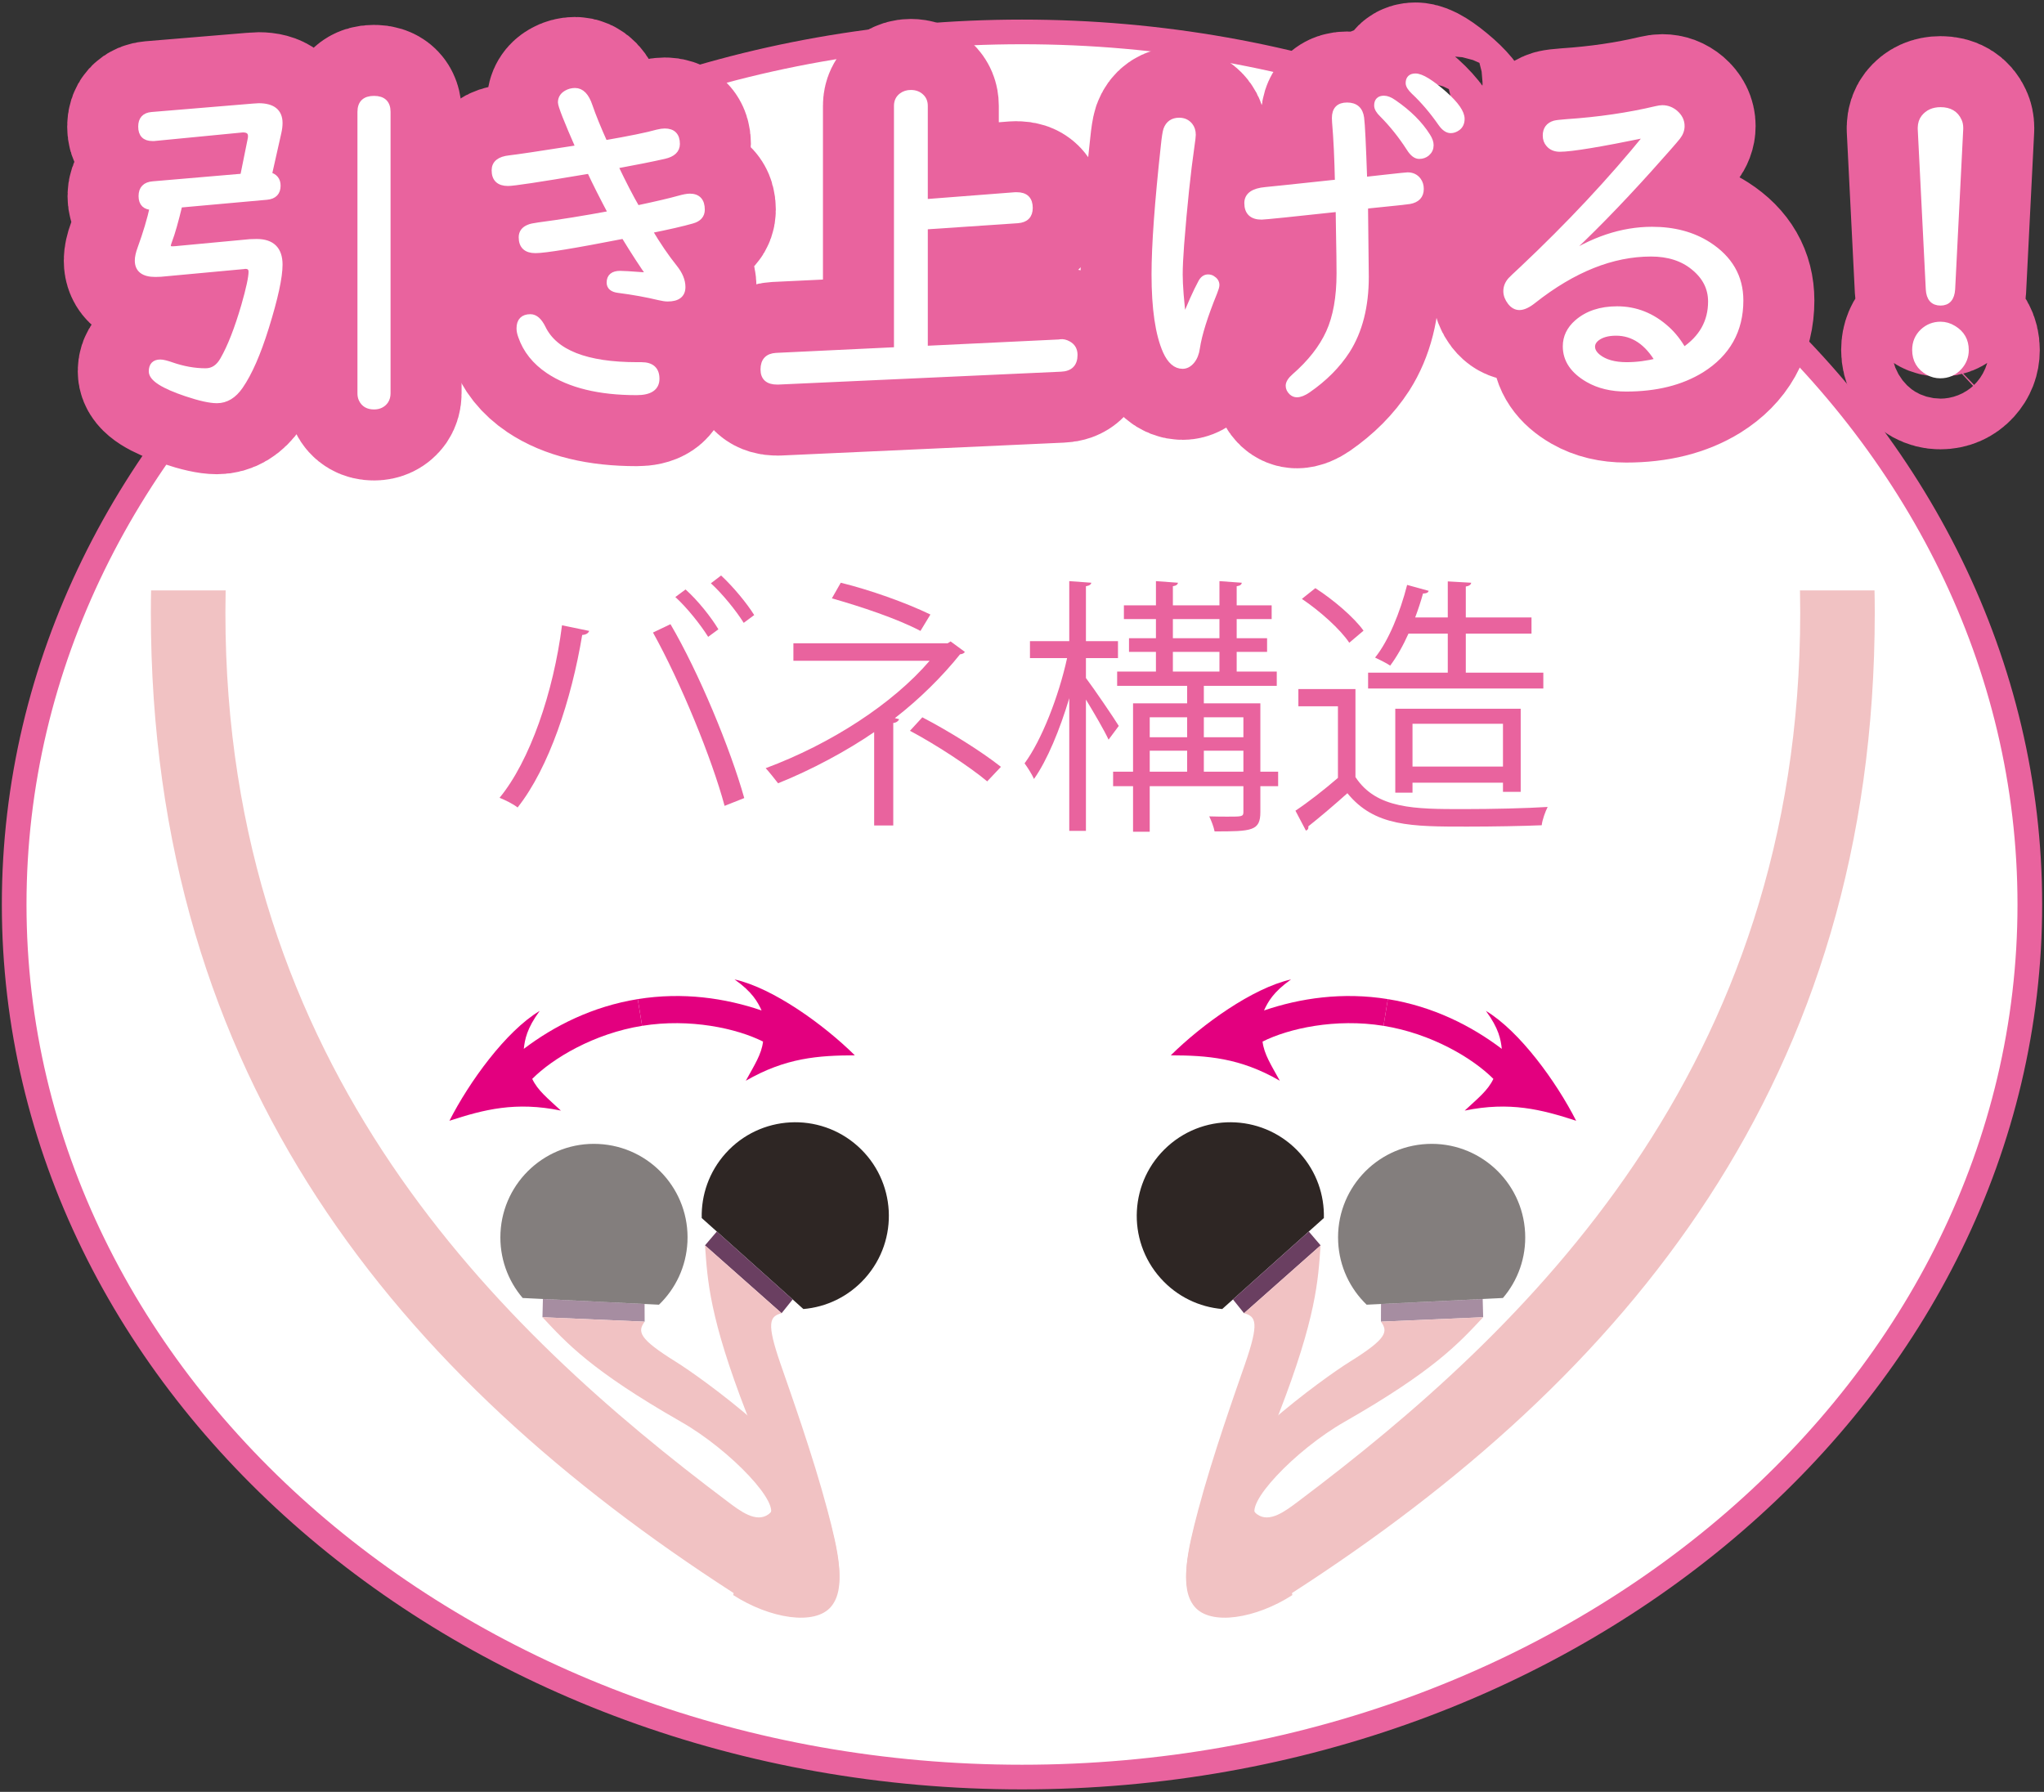
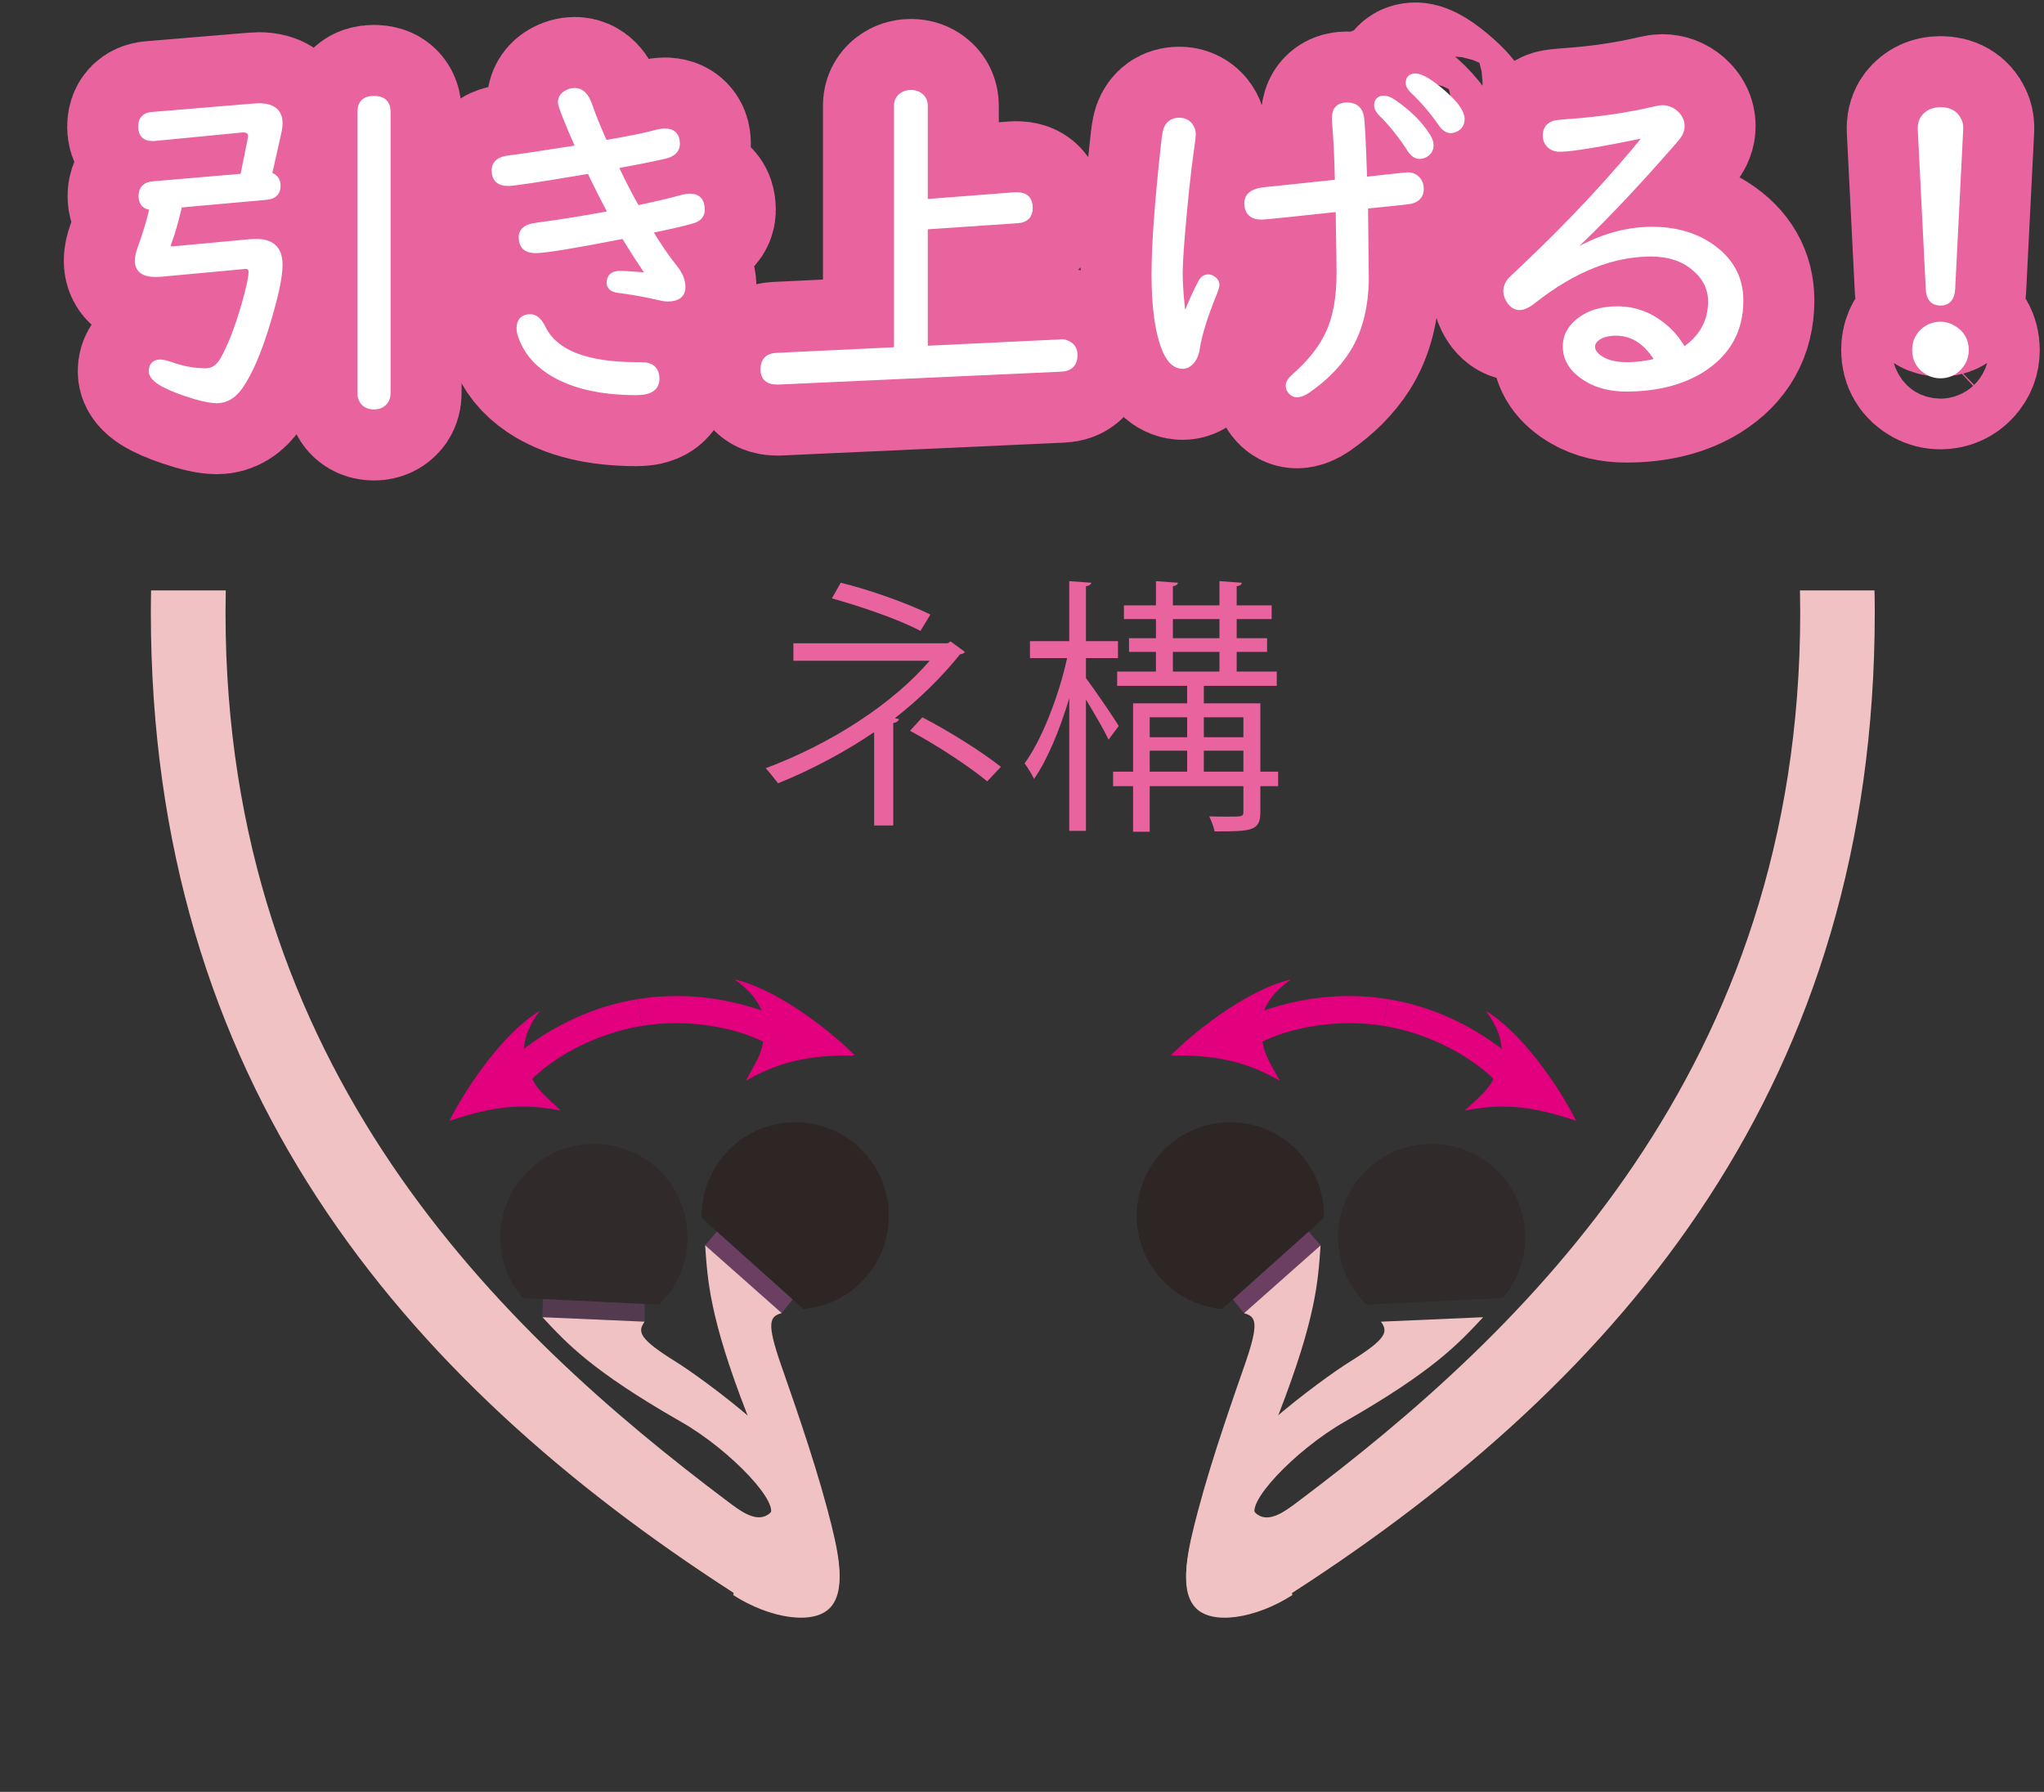
<svg xmlns="http://www.w3.org/2000/svg" xmlns:xlink="http://www.w3.org/1999/xlink" version="1.1" x="0px" y="0px" width="649px" height="569px" viewBox="-0.586 106.79 649 569" style="overflow:visible;enable-background:new -0.586 106.79 649 569;" xml:space="preserve">
  <rect x="-0.586" y="106.79" width="649" height="569" fill="#333333" stroke="none" />
  <style type="text/css">

	.st0{fill:#FFFFFF;stroke:#E9639E;stroke-width:7.829;stroke-miterlimit:10;}
	.st1{fill:#E3007F;}
	.st2{fill:#E9639E;}
	.st3{opacity:0.59;fill:#6A3F61;}
	.st4{fill:#F1C2C3;}
	.st5{clip-path:url(#SVGID_2_);}
	.st6{clip-path:url(#SVGID_4_);}
	.st7{fill:#2E2624;}
	.st8{fill:#6A3F61;}
	.st9{fill:none;stroke:#E9639E;stroke-width:46.973;stroke-linejoin:round;stroke-miterlimit:10;}
	.st10{fill:#FFFFFF;stroke:#FFFFFF;stroke-width:1.879;stroke-miterlimit:10;}
	.st11{opacity:0.59;fill:#2E2624;}

</style>
  <defs>
</defs>
-   <path class="st0" d="M643.914,394.007c0,153.025-143.264,277.081-320.004,277.081c-176.725,0-319.996-124.056-319.996-277.081  S147.186,116.926,323.91,116.926C500.65,116.926,643.914,240.982,643.914,394.007z" />
  <g>
    <g>
-       <path class="st2" d="M186.49,307.137c-0.252,0.681-0.934,1.201-2.219,1.285c-3.411,20.509-10.51,42.135-20.508,54.779    c-1.538-1.193-3.848-2.31-5.73-3.075c9.578-11.62,17.098-33.337,19.828-54.779L186.49,307.137z M229.482,362.689    c-4.017-14.956-13.931-39.228-22.735-55.04l5.554-2.647c8.98,15.3,18.971,39.396,23.424,55.208L229.482,362.689z M217.09,293.972    c3.932,3.511,8.123,8.805,10.426,12.652l-3.25,2.395c-2.387-3.848-6.832-9.401-10.42-12.646L217.09,293.972z M228.373,289.535    c3.848,3.588,8.116,8.721,10.511,12.562l-3.327,2.479c-2.395-3.848-6.84-9.317-10.428-12.562L228.373,289.535z" />
      <path class="st2" d="M305.773,313.8c-0.253,0.428-0.773,0.688-1.538,0.772c-5.47,6.839-12.821,14.19-20.685,20.256l1.361,0.344    c-0.16,0.421-0.766,1.109-1.874,1.193v32.558h-6.066v-29.65c-8.721,5.981-20.004,12.048-30.507,16.24    c-0.437-0.604-3.252-4.108-3.932-4.789c20.677-7.688,40.328-20.425,52.049-34.103H251.33v-5.554h48.973l0.934-0.597L305.773,313.8    z M291.674,307.137c-7.436-3.925-19.062-7.772-28.127-10.343l2.822-4.957c9.148,2.227,20.686,6.326,28.465,10.09L291.674,307.137z     M292.271,334.569c8.545,4.444,18.795,10.855,24.953,15.728l-4.36,4.613c-5.722-4.781-16.325-11.704-24.524-16.064    L292.271,334.569z" />
      <path class="st2" d="M344.213,322.092c2.402,3.167,8.98,12.821,10.427,15.215l-3.243,4.36c-1.285-2.823-4.537-8.376-7.184-12.737    v41.706h-5.293v-42.135c-3,9.999-7.008,19.744-11.199,25.643c-0.682-1.538-2.051-3.68-2.992-4.957    c5.386-7.268,10.855-21.282,13.502-33.414h-11.788v-5.394h12.478v-19.056l7.006,0.513c-0.092,0.513-0.596,0.941-1.713,1.109    v17.434h10.174v5.394h-10.174V322.092z M405.242,351.834v4.613h-5.645v8.208c0,5.981-2.647,6.15-14.535,6.15    c-0.252-1.37-1.025-3.42-1.698-4.781c2.218,0.084,4.269,0.084,5.89,0.084c4.445,0,4.957,0,4.957-1.453v-8.208h-29.742v14.451    h-5.293v-14.451h-6.334v-4.613h6.334v-21.71h17.174v-5.554h-22.223v-4.528h12.316V313.8h-8.553v-4.353h8.553v-6.074H356.27v-4.353    h10.174v-7.696l6.999,0.513c-0.084,0.513-0.513,0.941-1.622,1.109v6.074h14.787v-7.696l7.092,0.513    c-0.084,0.597-0.513,0.941-1.622,1.109v6.074h11.107v4.353h-11.107v6.074h9.654v4.353h-9.654v6.242h12.729v4.528H381.65v5.554    h17.947v21.71H405.242z M376.35,334.569h-11.881v6.326h11.881V334.569z M364.469,345.171v6.663h11.881v-6.663H364.469z     M371.82,303.374v6.074h14.787v-6.074H371.82z M371.82,313.8v6.242h14.787V313.8H371.82z M394.211,334.569H381.65v6.326h12.561    V334.569z M381.65,351.834h12.561v-6.663H381.65V351.834z" />
-       <path class="st2" d="M429.791,325.604v27.945c6.662,10.166,18.887,10.166,34.271,10.166c9.233,0,20.081-0.26,26.751-0.681    c-0.688,1.369-1.713,4.101-1.882,5.813c-5.897,0.253-15.3,0.429-23.761,0.429c-17.602,0-29.312,0-37.941-10.603    c-4.193,3.756-8.721,7.604-12.393,10.511c0.084,0.772-0.169,1.117-0.773,1.369l-3.328-6.326    c4.102-2.731,9.143-6.663,13.494-10.427v-22.728h-12.561v-5.469H429.791z M417.054,293.551c5.729,3.672,12.309,9.31,15.3,13.502    l-4.529,3.84c-2.822-4.269-9.316-10.082-15.039-13.923L417.054,293.551z M489.443,320.386v5.041h-55.637v-5.041h25.298v-12.393    h-12.478c-1.713,3.848-3.764,7.436-5.812,10.167c-1.193-0.85-3.42-1.875-4.789-2.563c4.275-5.293,7.947-14.359,10.174-23.072    l6.839,1.882c-0.169,0.597-0.772,0.85-1.798,0.85c-0.681,2.486-1.537,5.049-2.486,7.604h10.351v-11.452l7.436,0.428    c-0.085,0.597-0.597,1.025-1.714,1.201v9.822h20.861v5.133h-20.861v12.393H489.443z M482.26,358.245h-5.63v-2.906h-28.725v3.159    h-5.47v-26.659h39.824V358.245z M447.905,350.212h28.725v-13.593h-28.725V350.212z" />
    </g>
  </g>
  <g>
    <defs>
      <rect id="SVGID_1_" x="4.412" y="294.278" width="639.013" height="366.315" />
    </defs>
    <clipPath id="SVGID_2_">
      <use xlink:href="#SVGID_1_" style="overflow:visible;" />
    </clipPath>
    <g class="st5">
      <g>
        <path class="st7" d="M271.747,470.735c12.231,10.954,13.265,29.734,2.317,41.958c-5.255,5.868-12.301,9.157-19.568,9.776     l-0.007-0.008l-32.259-28.885l-0.008-0.008c-0.176-7.29,2.318-14.657,7.565-20.524     C240.734,460.821,259.516,459.795,271.747,470.735z" />
        <g>
          <polyline class="st8" points="223.256,502.258 227.02,497.86 251.093,519.417 247.582,523.793     " />
-           <path class="st4" d="M320.996,0v24.227c-22.261,0-43.841,3.228-64.373,9.287c-17.486,5.141-34.209,12.332-49.953,21.328      c-0.045,0.022-0.076,0.046-0.114,0.061c-3.925,2.241-7.795,4.605-11.604,7.076c-13.922,9.02-26.973,19.484-38.998,31.219      c-0.023,0.008-0.031,0.031-0.054,0.046c-2.96,2.884-5.875,5.867-8.706,8.904c-0.298,0.283-0.573,0.574-0.795,0.857      c-0.023,0.015-0.046,0.031-0.054,0.053c-10.419,11.269-19.942,23.539-28.449,36.673c-0.008,0.008-0.022,0.016-0.038,0.031      c-2.823,4.36-5.539,8.805-8.125,13.341c-0.504,0.581-0.855,1.201-1.055,1.844c-8.17,14.542-15.17,29.964-20.83,46.143      c-0.084,0.222-0.161,0.451-0.238,0.681c-10.755,30.897-16.63,64.479-16.63,99.569c0,145.001,87.468,228.146,159.421,282.245      c4.062,3.06,9.126,6.938,13.065,4.031c4.62-3.442-0.367-14.94-6.915-31.8c-11.949-30.775-12.492-42.449-13.288-53.563      l24.319,21.542c-3.826,1.024-4.873,2.99-0.322,16.148c3.045,8.797,10.236,28.931,14.833,46.227      c3.488,13.127,5.96,24.166,1.231,29.957c-5.148,6.326-19.675,3.816-31.135-3.572C126.303,544.217,47.312,449.904,47.312,301.338      C47.312,134.918,169.845,0,320.996,0z" />
+           <path class="st4" d="M320.996,0v24.227c-22.261,0-43.841,3.228-64.373,9.287c-17.486,5.141-34.209,12.332-49.953,21.328      c-0.045,0.022-0.076,0.046-0.114,0.061c-3.925,2.241-7.795,4.605-11.604,7.076c-13.922,9.02-26.973,19.484-38.998,31.219      c-0.023,0.008-0.031,0.031-0.054,0.046c-2.96,2.884-5.875,5.867-8.706,8.904c-0.298,0.283-0.573,0.574-0.795,0.857      c-0.023,0.015-0.046,0.031-0.054,0.053c-10.419,11.269-19.942,23.539-28.449,36.673c-2.823,4.36-5.539,8.805-8.125,13.341c-0.504,0.581-0.855,1.201-1.055,1.844c-8.17,14.542-15.17,29.964-20.83,46.143      c-0.084,0.222-0.161,0.451-0.238,0.681c-10.755,30.897-16.63,64.479-16.63,99.569c0,145.001,87.468,228.146,159.421,282.245      c4.062,3.06,9.126,6.938,13.065,4.031c4.62-3.442-0.367-14.94-6.915-31.8c-11.949-30.775-12.492-42.449-13.288-53.563      l24.319,21.542c-3.826,1.024-4.873,2.99-0.322,16.148c3.045,8.797,10.236,28.931,14.833,46.227      c3.488,13.127,5.96,24.166,1.231,29.957c-5.148,6.326-19.675,3.816-31.135-3.572C126.303,544.217,47.312,449.904,47.312,301.338      C47.312,134.918,169.845,0,320.996,0z" />
        </g>
        <path class="st7" d="M370.245,470.735c-12.231,10.954-13.272,29.734-2.317,41.958c5.247,5.868,12.301,9.157,19.567,9.776v-0.008     l32.259-28.885l0.008-0.008c0.184-7.29-2.311-14.657-7.565-20.524C401.25,460.821,382.469,459.795,370.245,470.735z" />
        <g>
          <polyline class="st8" points="418.729,502.258 414.973,497.86 390.892,519.417 394.41,523.793     " />
          <path class="st4" d="M320.996,0v24.227c22.253,0,43.84,3.228,64.373,9.287c17.479,5.141,34.209,12.332,49.952,21.328      c0.046,0.022,0.077,0.046,0.106,0.061c3.933,2.241,7.803,4.605,11.613,7.076c13.914,9.02,26.965,19.484,38.998,31.219      c0.016,0.008,0.031,0.031,0.054,0.046c2.96,2.884,5.867,5.867,8.705,8.904c0.298,0.283,0.573,0.574,0.796,0.857      c0.023,0.015,0.038,0.031,0.053,0.053c10.42,11.269,19.936,23.539,28.442,36.673c0,0,0.03,0.016,0.038,0.031      c2.822,4.36,5.539,8.805,8.132,13.341c0.497,0.581,0.849,1.201,1.048,1.844c8.178,14.542,15.17,29.964,20.83,46.143      c0.092,0.222,0.168,0.451,0.245,0.681c10.748,30.897,16.63,64.479,16.63,99.569c0,145.001-87.467,228.146-159.42,282.245      c-4.07,3.06-9.134,6.938-13.073,4.031c-4.62-3.442,0.367-14.94,6.923-31.8c11.949-30.775,12.492-42.449,13.279-53.563      l-24.311,21.542c3.825,1.024,4.873,2.99,0.314,16.148c-3.045,8.797-10.229,28.931-14.826,46.227      c-3.488,13.127-5.959,24.166-1.238,29.957c5.155,6.326,19.675,3.816,31.142-3.572      c105.888-68.336,184.879-162.649,184.879-311.215C594.681,134.918,472.146,0,320.996,0z" />
        </g>
      </g>
      <g>
        <path class="st11" d="M189.459,470.053c16.4,0.804,29.03,14.733,28.227,31.127c-0.39,7.864-3.793,14.855-9.041,19.912h-0.016     l-43.244-2.127h-0.016c-4.727-5.545-7.428-12.836-7.045-20.707C159.135,481.873,173.072,469.243,189.459,470.053z" />
        <polyline class="st3" points="171.65,525.071 171.795,519.288 204.077,520.871 204.1,526.478    " />
        <path class="st4" d="M237.018,588.594c2.271,0.986,4.521,1.231,6.486-0.23c4.629-3.441-12.094-21.09-27.807-30.062     c-28.664-16.379-36.436-25.107-44.047-33.238l32.449,1.415c-2.324,3.205-1.896,5.394,9.93,12.752     c7.902,4.911,43.496,30.4,48.102,47.696c3.488,13.127,5.959,24.158,1.24,29.956c-5.156,6.319-19.676,3.817-31.143-3.58" />
      </g>
      <g>
        <path class="st1" d="M201.912,424.055c-14.351,2.318-26.498,8.453-36.184,15.797c0.322-2.945,0.949-6.494,5.049-12.056     c-10.755,6.456-22.383,22.552-28.663,34.891c10.978-3.58,21.044-6.181,35.396-3.229c-4.139-3.855-7.375-6.388-9.104-10.075     c6.557-6.586,19.645-14.389,34.883-16.844" />
        <path class="st1" d="M201.912,424.055c14.352-2.317,27.814-0.32,39.32,3.604c-1.232-2.693-2.938-5.867-8.584-9.854     c12.24,2.739,28.343,14.359,38.188,24.098c-11.543,0.045-21.924,0.749-34.614,8.07c2.716-4.957,4.995-8.385,5.47-12.432     c-8.293-4.176-23.18-7.466-38.402-5.002" />
      </g>
      <g>
        <path class="st11" d="M452.525,470.053c-16.4,0.804-29.031,14.733-28.22,31.127c0.382,7.864,3.786,14.855,9.042,19.912h0.008     l43.244-2.127h0.016c4.734-5.545,7.436-12.836,7.045-20.707C482.857,481.873,468.911,469.243,452.525,470.053z" />
-         <polyline class="st3" points="470.342,525.071 470.189,519.288 437.906,520.871 437.884,526.478    " />
        <path class="st4" d="M404.967,588.594c-2.264,0.986-4.514,1.231-6.486-0.23c-4.621-3.441,12.102-21.09,27.814-30.062     c28.656-16.379,36.428-25.107,44.047-33.238l-32.458,1.415c2.333,3.205,1.905,5.394-9.921,12.752     c-7.91,4.911-43.505,30.4-48.109,47.696c-3.48,13.127-5.959,24.158-1.232,29.956c5.148,6.319,19.676,3.817,31.135-3.58" />
      </g>
      <g>
        <path class="st1" d="M440.072,424.055c14.351,2.318,26.498,8.453,36.183,15.797c-0.313-2.945-0.94-6.494-5.041-12.056     c10.755,6.456,22.384,22.552,28.655,34.891c-10.969-3.58-21.044-6.181-35.395-3.229c4.139-3.855,7.382-6.388,9.111-10.075     c-6.564-6.586-19.652-14.389-34.883-16.844" />
        <path class="st1" d="M440.072,424.055c-14.344-2.317-27.807-0.32-39.312,3.604c1.225-2.693,2.938-5.867,8.583-9.854     c-12.247,2.739-28.351,14.359-38.188,24.098c11.544,0.045,21.925,0.749,34.615,8.07c-2.716-4.957-4.995-8.385-5.478-12.432     c8.301-4.176,23.179-7.466,38.41-5.002" />
      </g>
    </g>
  </g>
  <path class="st9" d="M56.406,171.783c-1.285,5.309-2.348,9.042-3.182,11.207c-0.344,0.872-0.513,1.515-0.513,1.928  c0,0.688,0.489,1.025,1.484,1.025c0.374,0,0.696-0.016,0.964-0.054l23.652-2.218c0.604-0.039,1.309-0.054,2.111-0.054  c4.843,0,7.268,2.402,7.268,7.214c0,3.985-1.438,10.603-4.314,19.851c-2.578,8.308-5.309,14.542-8.186,18.711  c-2.05,2.991-4.521,4.491-7.396,4.491c-2.195,0-5.439-0.719-9.723-2.157c-7.321-2.463-10.979-4.796-10.979-7  c0-1.897,0.911-2.838,2.731-2.838c0.72,0,1.897,0.283,3.526,0.849c3.711,1.293,7.336,1.936,10.855,1.936  c2.317,0,4.153-1.216,5.523-3.641c2.31-4.016,4.543-9.723,6.708-17.12c1.554-5.416,2.333-9.019,2.333-10.802  c0-1.254-0.665-1.882-1.988-1.882c-0.076,0-0.23,0.023-0.459,0.062l-26.392,2.448c-0.559,0.038-1.132,0.054-1.698,0.054  c-3.718,0-5.576-1.423-5.576-4.261c0-1.025,0.282-2.318,0.855-3.871c1.737-4.773,3.045-9.157,3.925-13.135  c-2.394,0-3.587-1.163-3.587-3.465c0-2.318,1.216-3.572,3.641-3.756l28.602-2.448l2.334-11.543c0.115-0.49,0.168-0.91,0.168-1.255  c0-1.438-0.85-2.157-2.555-2.157c-0.153,0-0.359,0.016-0.627,0.054l-27.578,2.678c-0.076,0-0.268,0-0.565,0  c-2.356,0-3.534-1.217-3.534-3.642c0-2.279,1.117-3.503,3.357-3.695l32.19-2.677c0.796-0.077,1.377-0.115,1.76-0.115  c4.437,0,6.647,1.79,6.647,5.347c0,0.91-0.123,1.951-0.398,3.129l-3.006,13.364c1.859,0.459,2.785,1.591,2.785,3.412  c0,2.127-1.141,3.305-3.412,3.527L56.406,171.783z M122.485,142.331v89.333c0,0.949-0.222,1.767-0.681,2.448  c-0.834,1.17-2.051,1.759-3.642,1.759c-1.89,0-3.198-0.757-3.917-2.272c-0.268-0.528-0.397-1.17-0.397-1.936v-89.333  c0-2.769,1.438-4.154,4.314-4.154C121.047,138.177,122.485,139.562,122.485,142.331z" />
  <path class="st9" d="M183.186,153.76c-3.794-8.652-5.684-13.456-5.684-14.45c0-1.247,0.59-2.218,1.76-2.899  c0.834-0.49,1.744-0.742,2.73-0.742c2.012,0,3.55,1.576,4.605,4.728c1.102,3.22,2.716,7.183,4.834,11.888  c7.926-1.37,13.494-2.509,16.723-3.42c0.91-0.222,1.684-0.336,2.326-0.336c2.586,0,3.871,1.324,3.871,3.978  c0,1.936-1.348,3.205-4.039,3.81c-3.826,0.872-9.043,1.912-15.637,3.128c2.646,5.569,4.988,10.09,6.992,13.533  c6.066-1.285,10.525-2.326,13.371-3.129c1.477-0.413,2.617-0.627,3.404-0.627c2.54,0,3.817,1.393,3.817,4.154  c0,1.744-1.024,2.907-3.075,3.473c-3.037,0.872-7.581,1.913-13.646,3.129c2.723,4.582,5.4,8.514,8.016,11.765  c1.707,2.126,2.556,4.192,2.556,6.204c0,2.425-1.575,3.641-4.712,3.641c-0.682,0-1.592-0.138-2.731-0.405  c-3.909-0.941-8.216-1.721-12.913-2.326c-1.858-0.229-2.784-1.002-2.784-2.333c0-1.859,1.109-2.785,3.358-2.785  c0.949,0,3.182,0.13,6.701,0.398c0.574,0.038,1.484,0.099,2.73,0.168c-2.271-3.182-5.018-7.405-8.238-12.675  c-15.697,3.067-25.061,4.605-28.09,4.605c-2.93,0-4.383-1.369-4.383-4.1c0-1.477,0.771-2.517,2.332-3.121  c0.49-0.237,1.568-0.459,3.236-0.688c6.709-0.872,14.352-2.104,22.919-3.695c-2.762-5.194-5.064-9.738-6.878-13.647l-1.767,0.283  c-14.374,2.425-22.421,3.641-24.165,3.641c-2.846,0-4.27-1.346-4.27-4.039c0-2.203,1.576-3.473,4.721-3.809  c2.395-0.268,9.141-1.27,20.248-3.014L183.186,153.76z M201.729,222.737h1.361c3.184,0,4.773,1.438,4.773,4.322  c0,2.846-2.104,4.269-6.311,4.269c-11.865,0-21.189-2.28-27.975-6.824c-4.284-2.884-7.191-6.525-8.705-10.924  c-0.338-0.91-0.514-1.744-0.514-2.501c0-2.387,1.163-3.58,3.474-3.58c1.483,0,2.784,1.155,3.925,3.473  C175.551,218.813,185.542,222.737,201.729,222.737z" />
  <path class="st9" d="M293.066,170.987l28.664-2.218c0.115,0,0.299,0,0.566,0c2.73,0,4.092,1.354,4.092,4.039  c0,2.425-1.285,3.733-3.863,3.924l-29.459,1.989v38.838l42.762-2.042l0.23-0.061c0.834-0.115,1.69,0.084,2.562,0.574  c1.323,0.719,1.988,1.874,1.988,3.465c0,2.807-1.438,4.269-4.322,4.383l-89.792,4.092h-0.345c-2.883,0-4.322-1.285-4.322-3.863  c0-2.731,1.348-4.169,4.039-4.322l38.334-1.828v-77.561c0-1.37,0.512-2.425,1.529-3.19c0.796-0.604,1.768-0.91,2.899-0.91  c1.331,0,2.409,0.398,3.243,1.193c0.796,0.727,1.193,1.69,1.193,2.907V170.987z" />
  <path class="st9" d="M375.194,208.976c2.05-5.232,3.901-9.401,5.577-12.507c0.565-1.071,1.308-1.599,2.218-1.599  c0.489,0,0.926,0.115,1.308,0.344c0.903,0.535,1.362,1.231,1.362,2.104c0,0.421-0.229,1.193-0.681,2.333  c-3.037,7.466-4.873,13.349-5.516,17.633c-0.229,1.706-0.78,3.09-1.652,4.146c-0.872,1.025-1.836,1.538-2.899,1.538  c-2.165,0-3.939-1.553-5.347-4.659c-2.387-5.423-3.58-13.555-3.58-24.402c0-9.172,0.979-22.804,2.96-40.888  c0.261-2.578,0.528-4.269,0.788-5.064c0.688-1.89,2.051-2.846,4.1-2.846c1.439,0,2.578,0.536,3.412,1.591  c0.604,0.765,0.91,1.729,0.91,2.907c0,0.497-0.137,1.629-0.397,3.412c-1.216,8.415-2.317,18.895-3.305,31.448  c-0.298,3.985-0.451,7.152-0.451,9.493C374.001,197.417,374.398,202.42,375.194,208.976z M424.214,164.729  c-0.153-7.504-0.451-13.892-0.91-19.163c-0.038-0.604-0.054-1.04-0.054-1.308c0-2.654,1.285-3.978,3.871-3.978  c2.654,0,4.146,1.324,4.49,3.978c0.268,1.974,0.581,8.514,0.964,19.622l0.972-0.054l5.63-0.627c4.429-0.49,6.823-0.742,7.16-0.742  c1.438,0,2.556,0.528,3.358,1.591c0.574,0.765,0.85,1.667,0.85,2.731c0,2.165-1.217,3.45-3.635,3.871  c-0.535,0.107-4.781,0.566-12.744,1.362l-1.309,0.176v1.591c0.154,12.431,0.23,19.407,0.23,20.922  c0,9.363-1.989,17.174-5.967,23.431c-3.037,4.697-7.191,8.874-12.454,12.507c-1.331,0.91-2.493,1.369-3.474,1.369  c-0.611,0-1.162-0.229-1.652-0.681c-0.643-0.612-0.963-1.293-0.963-2.05c0-0.872,0.627-1.859,1.881-2.96  c5.034-4.391,8.676-9.034,10.909-13.93c2.241-4.926,3.358-11.184,3.358-18.765c0-3.067-0.054-7.375-0.168-12.913  c-0.039-2.578-0.077-5.118-0.115-7.619c-6.641,0.688-12.347,1.292-17.12,1.82c-4.476,0.459-6.915,0.681-7.329,0.681  c-3.036,0-4.551-1.438-4.551-4.322c0-2.425,1.951-3.81,5.852-4.146c0.987-0.077,8.025-0.819,21.105-2.219L424.214,164.729z   M438.824,138.116c0.918,0,1.959,0.42,3.137,1.254c4.697,3.221,8.262,6.77,10.688,10.633c0.688,1.063,1.024,2.027,1.024,2.899  c0,1.025-0.397,1.875-1.193,2.563c-0.681,0.566-1.499,0.849-2.448,0.849c-1.062,0-2.104-0.811-3.121-2.44  c-2.615-4.062-5.484-7.642-8.59-10.755c-1.102-1.056-1.652-2.004-1.652-2.838C436.668,138.835,437.387,138.116,438.824,138.116z   M448.838,131.063c1.859,0,4.949,1.897,9.271,5.691c3.604,3.221,5.401,5.814,5.401,7.788c0,1.216-0.413,2.142-1.247,2.785  c-0.727,0.535-1.469,0.803-2.219,0.803c-1.062,0-2.104-0.742-3.129-2.218c-2.692-3.871-5.561-7.229-8.59-10.067  c-1.102-1.063-1.652-1.958-1.652-2.678C446.674,131.767,447.4,131.063,448.838,131.063z" />
  <path class="st9" d="M521.985,149.552c-14.558,2.991-23.653,4.491-27.294,4.491c-1.516,0-2.693-0.498-3.527-1.484  c-0.643-0.719-0.963-1.63-0.963-2.724c0-1.974,0.925-3.243,2.783-3.81c0.566-0.153,1.859-0.306,3.871-0.459  c10.159-0.681,19.629-2.065,28.427-4.154c0.804-0.184,1.446-0.283,1.936-0.283c1.515,0,2.884,0.512,4.093,1.537  c1.369,1.178,2.05,2.555,2.05,4.154c0,1.216-0.437,2.371-1.3,3.465c-1.025,1.293-4.024,4.705-8.989,10.235  c-9.822,10.917-19.147,20.44-27.982,28.549l0.345,0.229c9.47-6.372,18.986-9.554,28.541-9.554c6.945,0,12.889,1.591,17.861,4.773  c6.785,4.368,10.182,10.258,10.182,17.686c0,9.516-4.123,16.853-12.346,22.008c-6.449,3.985-14.42,5.975-23.937,5.975  c-4.667,0-8.69-0.964-12.056-2.899c-4.743-2.731-7.115-6.234-7.115-10.519c0-2.922,1.217-5.446,3.643-7.565  c3.22-2.808,7.45-4.208,12.683-4.208c5.913,0,11.185,2.104,15.804,6.311c1.975,1.783,3.741,4.032,5.295,6.763  c5.798-3.901,8.705-9.073,8.705-15.521c0-4.284-1.82-7.902-5.463-10.863c-3.525-2.922-8.062-4.375-13.593-4.375  c-12.286,0-24.716,4.965-37.308,14.894c-1.744,1.408-3.244,2.104-4.49,2.104c-1.064,0-2.012-0.528-2.846-1.591  c-0.865-1.132-1.309-2.288-1.309-3.465c0-1.285,0.475-2.463,1.423-3.527c0.306-0.344,1.515-1.492,3.642-3.465  c14.855-13.991,28.09-28.136,39.694-42.425L521.985,149.552z M525.963,221.429c-3.519-5.99-7.994-8.98-13.418-8.98  c-2.615,0-4.658,0.566-6.135,1.706c-0.986,0.788-1.484,1.698-1.484,2.724c0,1.178,0.628,2.279,1.883,3.297  c2.156,1.713,5.186,2.562,9.096,2.562C519.124,222.737,522.482,222.301,525.963,221.429z" />
  <path class="st9" d="M615.572,209.886c1.438,0,2.8,0.398,4.092,1.193c2.617,1.561,3.925,3.848,3.925,6.877  c0,2.05-0.696,3.855-2.104,5.408c-1.591,1.744-3.603,2.616-6.028,2.616c-1.33,0-2.578-0.321-3.756-0.964  c-2.807-1.561-4.207-3.932-4.207-7.114c0-2.31,0.818-4.238,2.439-5.798C611.533,210.62,613.407,209.886,615.572,209.886z   M619.268,198.625c-0.191,2.846-1.424,4.261-3.695,4.261c-2.356,0-3.604-1.415-3.756-4.261l-2.555-50.901v-0.397  c0.029-1.285,0.374-2.341,1.024-3.183c1.247-1.591,3.007-2.387,5.286-2.387c2.838,0,4.773,1.14,5.799,3.412  c0.306,0.643,0.459,1.384,0.459,2.218c0,0.115,0,0.229,0,0.336L619.268,198.625z" />
  <g>
    <g>
      <path class="st10" d="M56.406,171.783c-1.285,5.309-2.348,9.042-3.182,11.207c-0.344,0.872-0.513,1.515-0.513,1.928    c0,0.688,0.489,1.025,1.484,1.025c0.374,0,0.696-0.016,0.964-0.054l23.652-2.218c0.604-0.039,1.309-0.054,2.111-0.054    c4.843,0,7.268,2.402,7.268,7.214c0,3.985-1.438,10.603-4.314,19.851c-2.578,8.308-5.309,14.542-8.186,18.711    c-2.05,2.991-4.521,4.491-7.396,4.491c-2.195,0-5.439-0.719-9.723-2.157c-7.321-2.463-10.979-4.796-10.979-7    c0-1.897,0.911-2.838,2.731-2.838c0.72,0,1.897,0.283,3.526,0.849c3.711,1.293,7.336,1.936,10.855,1.936    c2.317,0,4.153-1.216,5.523-3.641c2.31-4.016,4.543-9.723,6.708-17.12c1.554-5.416,2.333-9.019,2.333-10.802    c0-1.254-0.665-1.882-1.988-1.882c-0.076,0-0.23,0.023-0.459,0.062l-26.392,2.448c-0.559,0.038-1.132,0.054-1.698,0.054    c-3.718,0-5.576-1.423-5.576-4.261c0-1.025,0.282-2.318,0.855-3.871c1.737-4.773,3.045-9.157,3.925-13.135    c-2.394,0-3.587-1.163-3.587-3.465c0-2.318,1.216-3.572,3.641-3.756l28.602-2.448l2.334-11.543c0.115-0.49,0.168-0.91,0.168-1.255    c0-1.438-0.85-2.157-2.555-2.157c-0.153,0-0.359,0.016-0.627,0.054l-27.578,2.678c-0.076,0-0.268,0-0.565,0    c-2.356,0-3.534-1.217-3.534-3.642c0-2.279,1.117-3.503,3.357-3.695l32.19-2.677c0.796-0.077,1.377-0.115,1.76-0.115    c4.437,0,6.647,1.79,6.647,5.347c0,0.91-0.123,1.951-0.398,3.129l-3.006,13.364c1.859,0.459,2.785,1.591,2.785,3.412    c0,2.127-1.141,3.305-3.412,3.527L56.406,171.783z M122.485,142.331v89.333c0,0.949-0.222,1.767-0.681,2.448    c-0.834,1.17-2.051,1.759-3.642,1.759c-1.89,0-3.198-0.757-3.917-2.272c-0.268-0.528-0.397-1.17-0.397-1.936v-89.333    c0-2.769,1.438-4.154,4.314-4.154C121.047,138.177,122.485,139.562,122.485,142.331z" />
      <path class="st10" d="M183.186,153.76c-3.794-8.652-5.684-13.456-5.684-14.45c0-1.247,0.59-2.218,1.76-2.899    c0.834-0.49,1.744-0.742,2.73-0.742c2.012,0,3.55,1.576,4.605,4.728c1.102,3.22,2.716,7.183,4.834,11.888    c7.926-1.37,13.494-2.509,16.723-3.42c0.91-0.222,1.684-0.336,2.326-0.336c2.586,0,3.871,1.324,3.871,3.978    c0,1.936-1.348,3.205-4.039,3.81c-3.826,0.872-9.043,1.912-15.637,3.128c2.646,5.569,4.988,10.09,6.992,13.533    c6.066-1.285,10.525-2.326,13.371-3.129c1.477-0.413,2.617-0.627,3.404-0.627c2.54,0,3.817,1.393,3.817,4.154    c0,1.744-1.024,2.907-3.075,3.473c-3.037,0.872-7.581,1.913-13.646,3.129c2.723,4.582,5.4,8.514,8.016,11.765    c1.707,2.126,2.556,4.192,2.556,6.204c0,2.425-1.575,3.641-4.712,3.641c-0.682,0-1.592-0.138-2.731-0.405    c-3.909-0.941-8.216-1.721-12.913-2.326c-1.858-0.229-2.784-1.002-2.784-2.333c0-1.859,1.109-2.785,3.358-2.785    c0.949,0,3.182,0.13,6.701,0.398c0.574,0.038,1.484,0.099,2.73,0.168c-2.271-3.182-5.018-7.405-8.238-12.675    c-15.697,3.067-25.061,4.605-28.09,4.605c-2.93,0-4.383-1.369-4.383-4.1c0-1.477,0.771-2.517,2.332-3.121    c0.49-0.237,1.568-0.459,3.236-0.688c6.709-0.872,14.352-2.104,22.919-3.695c-2.762-5.194-5.064-9.738-6.878-13.647l-1.767,0.283    c-14.374,2.425-22.421,3.641-24.165,3.641c-2.846,0-4.27-1.346-4.27-4.039c0-2.203,1.576-3.473,4.721-3.809    c2.395-0.268,9.141-1.27,20.248-3.014L183.186,153.76z M201.729,222.737h1.361c3.184,0,4.773,1.438,4.773,4.322    c0,2.846-2.104,4.269-6.311,4.269c-11.865,0-21.189-2.28-27.975-6.824c-4.284-2.884-7.191-6.525-8.705-10.924    c-0.338-0.91-0.514-1.744-0.514-2.501c0-2.387,1.163-3.58,3.474-3.58c1.483,0,2.784,1.155,3.925,3.473    C175.551,218.813,185.542,222.737,201.729,222.737z" />
      <path class="st10" d="M293.066,170.987l28.664-2.218c0.115,0,0.299,0,0.566,0c2.73,0,4.092,1.354,4.092,4.039    c0,2.425-1.285,3.733-3.863,3.924l-29.459,1.989v38.838l42.762-2.042l0.23-0.061c0.834-0.115,1.69,0.084,2.562,0.574    c1.323,0.719,1.988,1.874,1.988,3.465c0,2.807-1.438,4.269-4.322,4.383l-89.792,4.092h-0.345c-2.883,0-4.322-1.285-4.322-3.863    c0-2.731,1.348-4.169,4.039-4.322l38.334-1.828v-77.561c0-1.37,0.512-2.425,1.529-3.19c0.796-0.604,1.768-0.91,2.899-0.91    c1.331,0,2.409,0.398,3.243,1.193c0.796,0.727,1.193,1.69,1.193,2.907V170.987z" />
      <path class="st10" d="M375.194,208.976c2.05-5.232,3.901-9.401,5.577-12.507c0.565-1.071,1.308-1.599,2.218-1.599    c0.489,0,0.926,0.115,1.308,0.344c0.903,0.535,1.362,1.231,1.362,2.104c0,0.421-0.229,1.193-0.681,2.333    c-3.037,7.466-4.873,13.349-5.516,17.633c-0.229,1.706-0.78,3.09-1.652,4.146c-0.872,1.025-1.836,1.538-2.899,1.538    c-2.165,0-3.939-1.553-5.347-4.659c-2.387-5.423-3.58-13.555-3.58-24.402c0-9.172,0.979-22.804,2.96-40.888    c0.261-2.578,0.528-4.269,0.788-5.064c0.688-1.89,2.051-2.846,4.1-2.846c1.439,0,2.578,0.536,3.412,1.591    c0.604,0.765,0.91,1.729,0.91,2.907c0,0.497-0.137,1.629-0.397,3.412c-1.216,8.415-2.317,18.895-3.305,31.448    c-0.298,3.985-0.451,7.152-0.451,9.493C374.001,197.417,374.398,202.42,375.194,208.976z M424.214,164.729    c-0.153-7.504-0.451-13.892-0.91-19.163c-0.038-0.604-0.054-1.04-0.054-1.308c0-2.654,1.285-3.978,3.871-3.978    c2.654,0,4.146,1.324,4.49,3.978c0.268,1.974,0.581,8.514,0.964,19.622l0.972-0.054l5.63-0.627c4.429-0.49,6.823-0.742,7.16-0.742    c1.438,0,2.556,0.528,3.358,1.591c0.574,0.765,0.85,1.667,0.85,2.731c0,2.165-1.217,3.45-3.635,3.871    c-0.535,0.107-4.781,0.566-12.744,1.362l-1.309,0.176v1.591c0.154,12.431,0.23,19.407,0.23,20.922    c0,9.363-1.989,17.174-5.967,23.431c-3.037,4.697-7.191,8.874-12.454,12.507c-1.331,0.91-2.493,1.369-3.474,1.369    c-0.611,0-1.162-0.229-1.652-0.681c-0.643-0.612-0.963-1.293-0.963-2.05c0-0.872,0.627-1.859,1.881-2.96    c5.034-4.391,8.676-9.034,10.909-13.93c2.241-4.926,3.358-11.184,3.358-18.765c0-3.067-0.054-7.375-0.168-12.913    c-0.039-2.578-0.077-5.118-0.115-7.619c-6.641,0.688-12.347,1.292-17.12,1.82c-4.476,0.459-6.915,0.681-7.329,0.681    c-3.036,0-4.551-1.438-4.551-4.322c0-2.425,1.951-3.81,5.852-4.146c0.987-0.077,8.025-0.819,21.105-2.219L424.214,164.729z     M438.824,138.116c0.918,0,1.959,0.42,3.137,1.254c4.697,3.221,8.262,6.77,10.688,10.633c0.688,1.063,1.024,2.027,1.024,2.899    c0,1.025-0.397,1.875-1.193,2.563c-0.681,0.566-1.499,0.849-2.448,0.849c-1.062,0-2.104-0.811-3.121-2.44    c-2.615-4.062-5.484-7.642-8.59-10.755c-1.102-1.056-1.652-2.004-1.652-2.838C436.668,138.835,437.387,138.116,438.824,138.116z     M448.838,131.063c1.859,0,4.949,1.897,9.271,5.691c3.604,3.221,5.401,5.814,5.401,7.788c0,1.216-0.413,2.142-1.247,2.785    c-0.727,0.535-1.469,0.803-2.219,0.803c-1.062,0-2.104-0.742-3.129-2.218c-2.692-3.871-5.561-7.229-8.59-10.067    c-1.102-1.063-1.652-1.958-1.652-2.678C446.674,131.767,447.4,131.063,448.838,131.063z" />
      <path class="st10" d="M521.985,149.552c-14.558,2.991-23.653,4.491-27.294,4.491c-1.516,0-2.693-0.498-3.527-1.484    c-0.643-0.719-0.963-1.63-0.963-2.724c0-1.974,0.925-3.243,2.783-3.81c0.566-0.153,1.859-0.306,3.871-0.459    c10.159-0.681,19.629-2.065,28.427-4.154c0.804-0.184,1.446-0.283,1.936-0.283c1.515,0,2.884,0.512,4.093,1.537    c1.369,1.178,2.05,2.555,2.05,4.154c0,1.216-0.437,2.371-1.3,3.465c-1.025,1.293-4.024,4.705-8.989,10.235    c-9.822,10.917-19.147,20.44-27.982,28.549l0.345,0.229c9.47-6.372,18.986-9.554,28.541-9.554c6.945,0,12.889,1.591,17.861,4.773    c6.785,4.368,10.182,10.258,10.182,17.686c0,9.516-4.123,16.853-12.346,22.008c-6.449,3.985-14.42,5.975-23.937,5.975    c-4.667,0-8.69-0.964-12.056-2.899c-4.743-2.731-7.115-6.234-7.115-10.519c0-2.922,1.217-5.446,3.643-7.565    c3.22-2.808,7.45-4.208,12.683-4.208c5.913,0,11.185,2.104,15.804,6.311c1.975,1.783,3.741,4.032,5.295,6.763    c5.798-3.901,8.705-9.073,8.705-15.521c0-4.284-1.82-7.902-5.463-10.863c-3.525-2.922-8.062-4.375-13.593-4.375    c-12.286,0-24.716,4.965-37.308,14.894c-1.744,1.408-3.244,2.104-4.49,2.104c-1.064,0-2.012-0.528-2.846-1.591    c-0.865-1.132-1.309-2.288-1.309-3.465c0-1.285,0.475-2.463,1.423-3.527c0.306-0.344,1.515-1.492,3.642-3.465    c14.855-13.991,28.09-28.136,39.694-42.425L521.985,149.552z M525.963,221.429c-3.519-5.99-7.994-8.98-13.418-8.98    c-2.615,0-4.658,0.566-6.135,1.706c-0.986,0.788-1.484,1.698-1.484,2.724c0,1.178,0.628,2.279,1.883,3.297    c2.156,1.713,5.186,2.562,9.096,2.562C519.124,222.737,522.482,222.301,525.963,221.429z" />
      <path class="st10" d="M615.572,209.886c1.438,0,2.8,0.398,4.092,1.193c2.617,1.561,3.925,3.848,3.925,6.877    c0,2.05-0.696,3.855-2.104,5.408c-1.591,1.744-3.603,2.616-6.028,2.616c-1.33,0-2.578-0.321-3.756-0.964    c-2.807-1.561-4.207-3.932-4.207-7.114c0-2.31,0.818-4.238,2.439-5.798C611.533,210.62,613.407,209.886,615.572,209.886z     M619.268,198.625c-0.191,2.846-1.424,4.261-3.695,4.261c-2.356,0-3.604-1.415-3.756-4.261l-2.555-50.901v-0.397    c0.029-1.285,0.374-2.341,1.024-3.183c1.247-1.591,3.007-2.387,5.286-2.387c2.838,0,4.773,1.14,5.799,3.412    c0.306,0.643,0.459,1.384,0.459,2.218c0,0.115,0,0.229,0,0.336L619.268,198.625z" />
    </g>
  </g>
</svg>